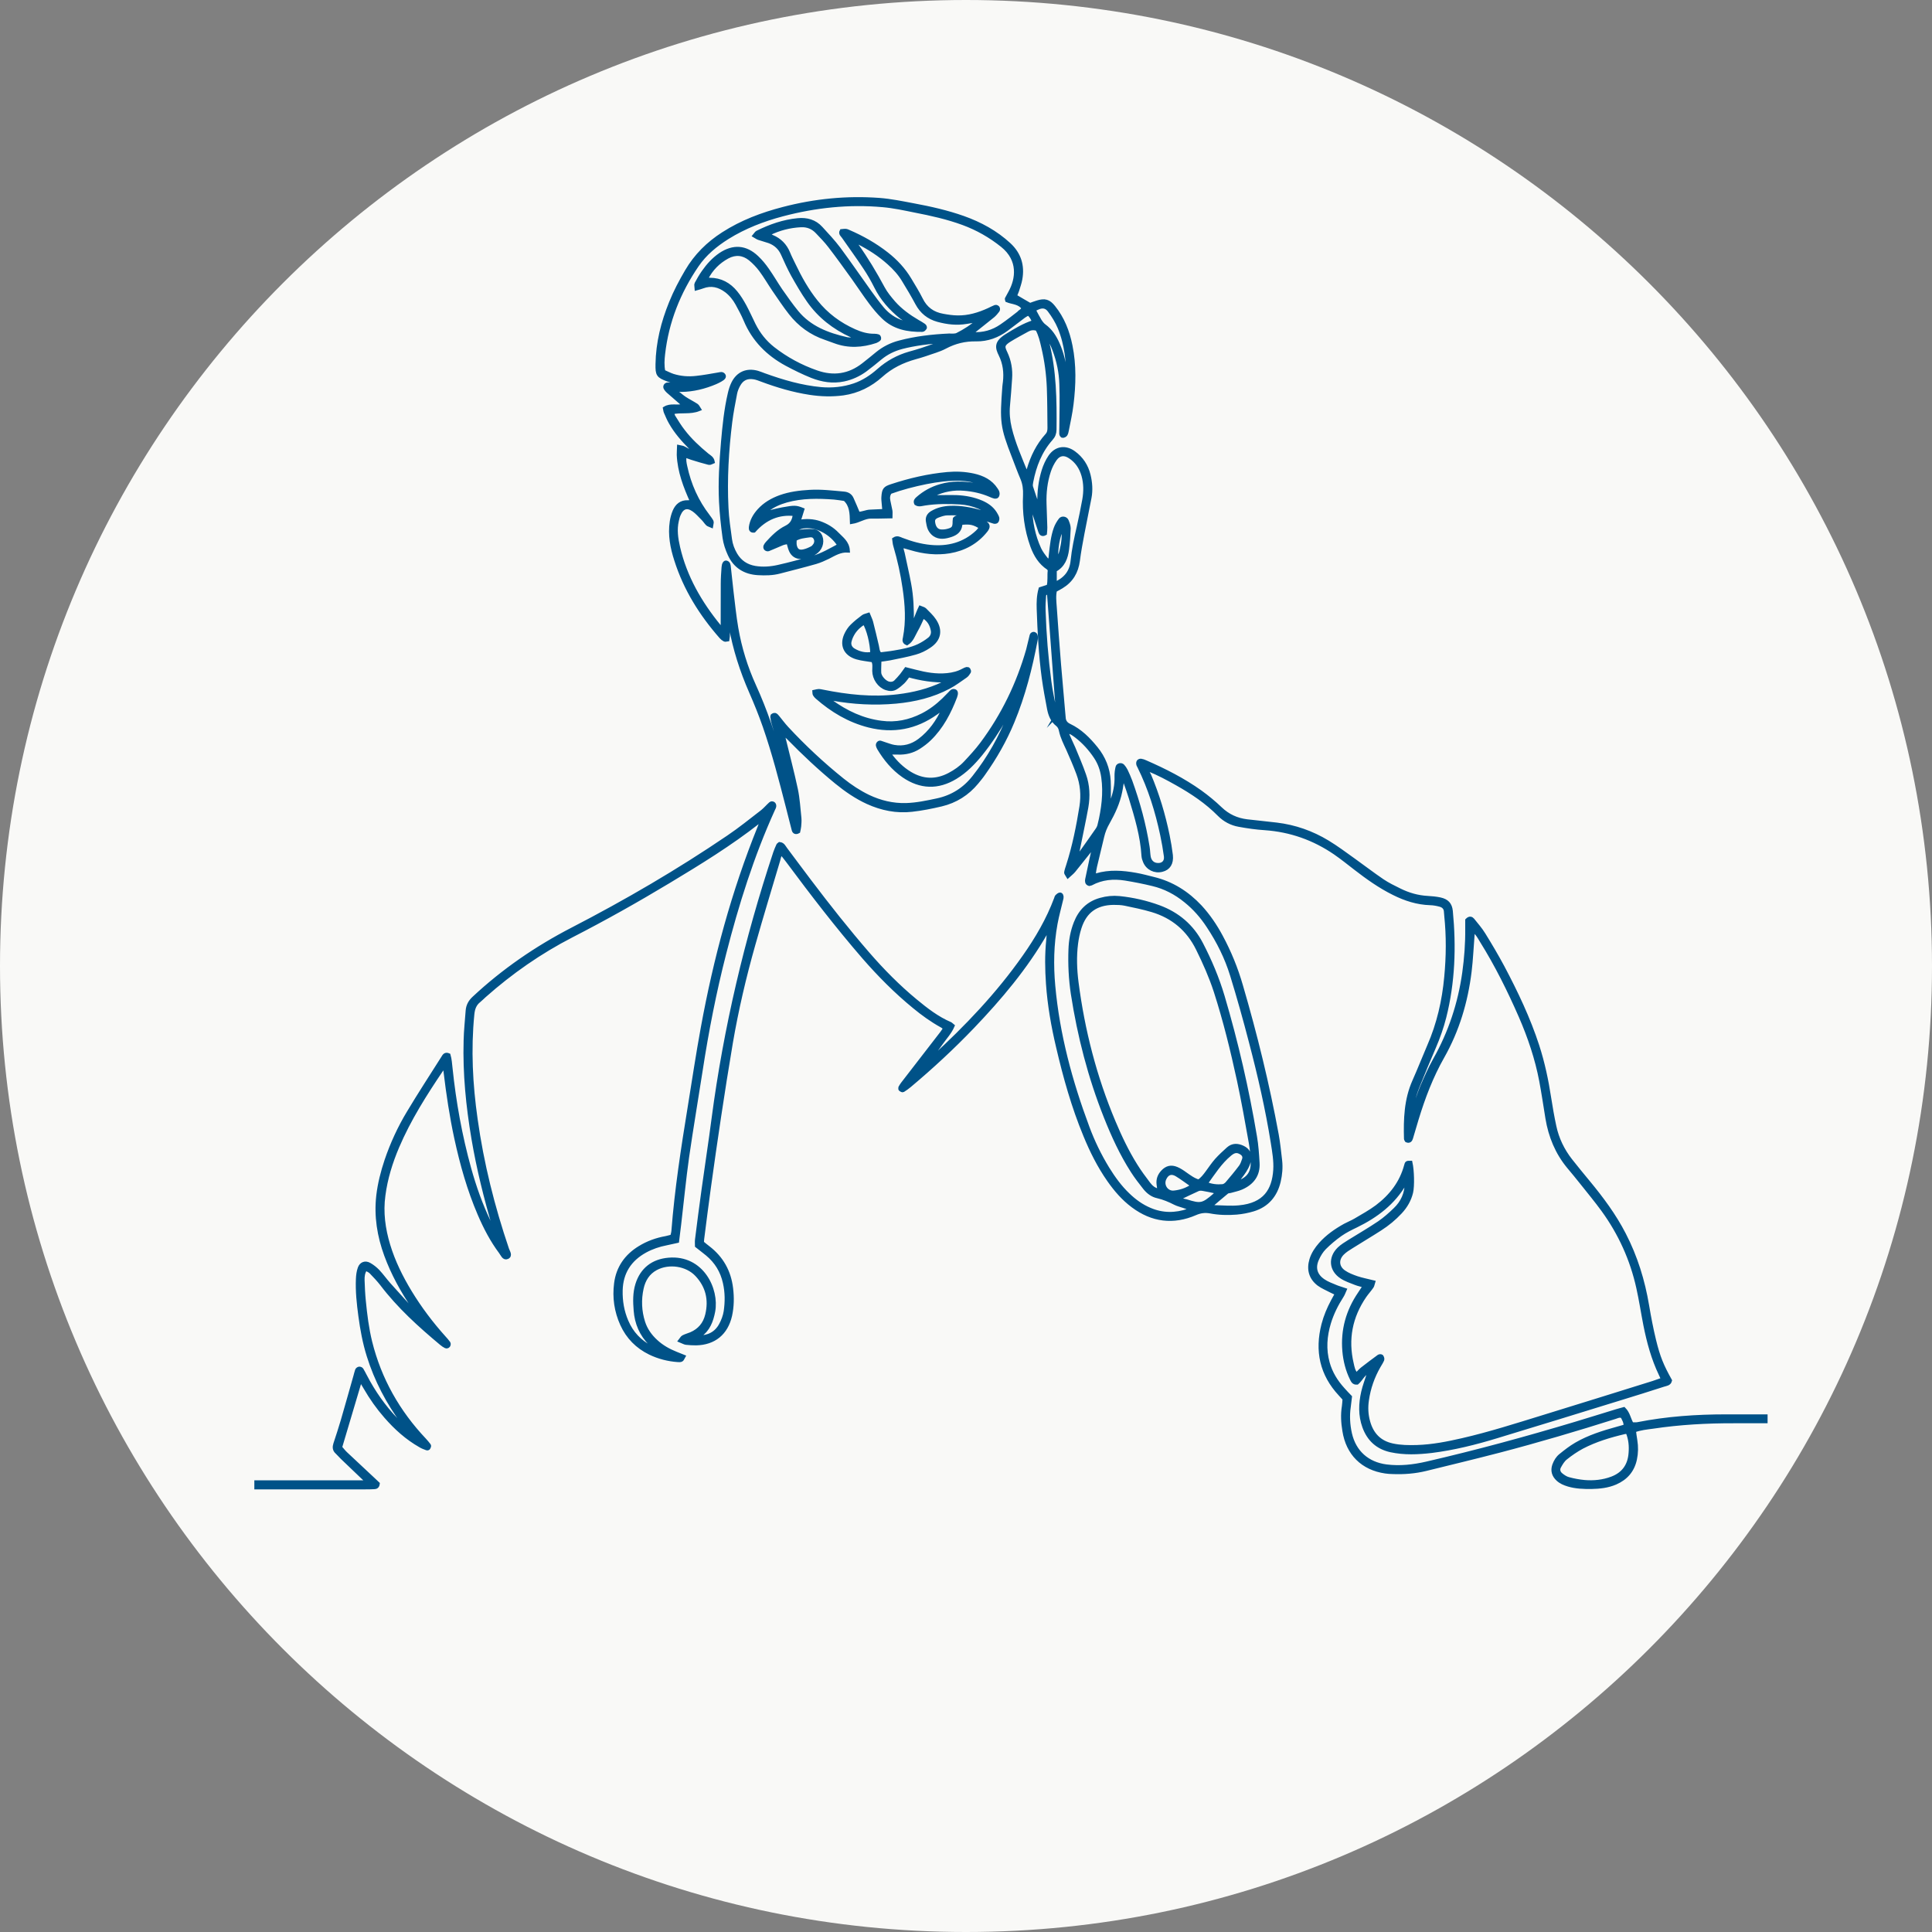
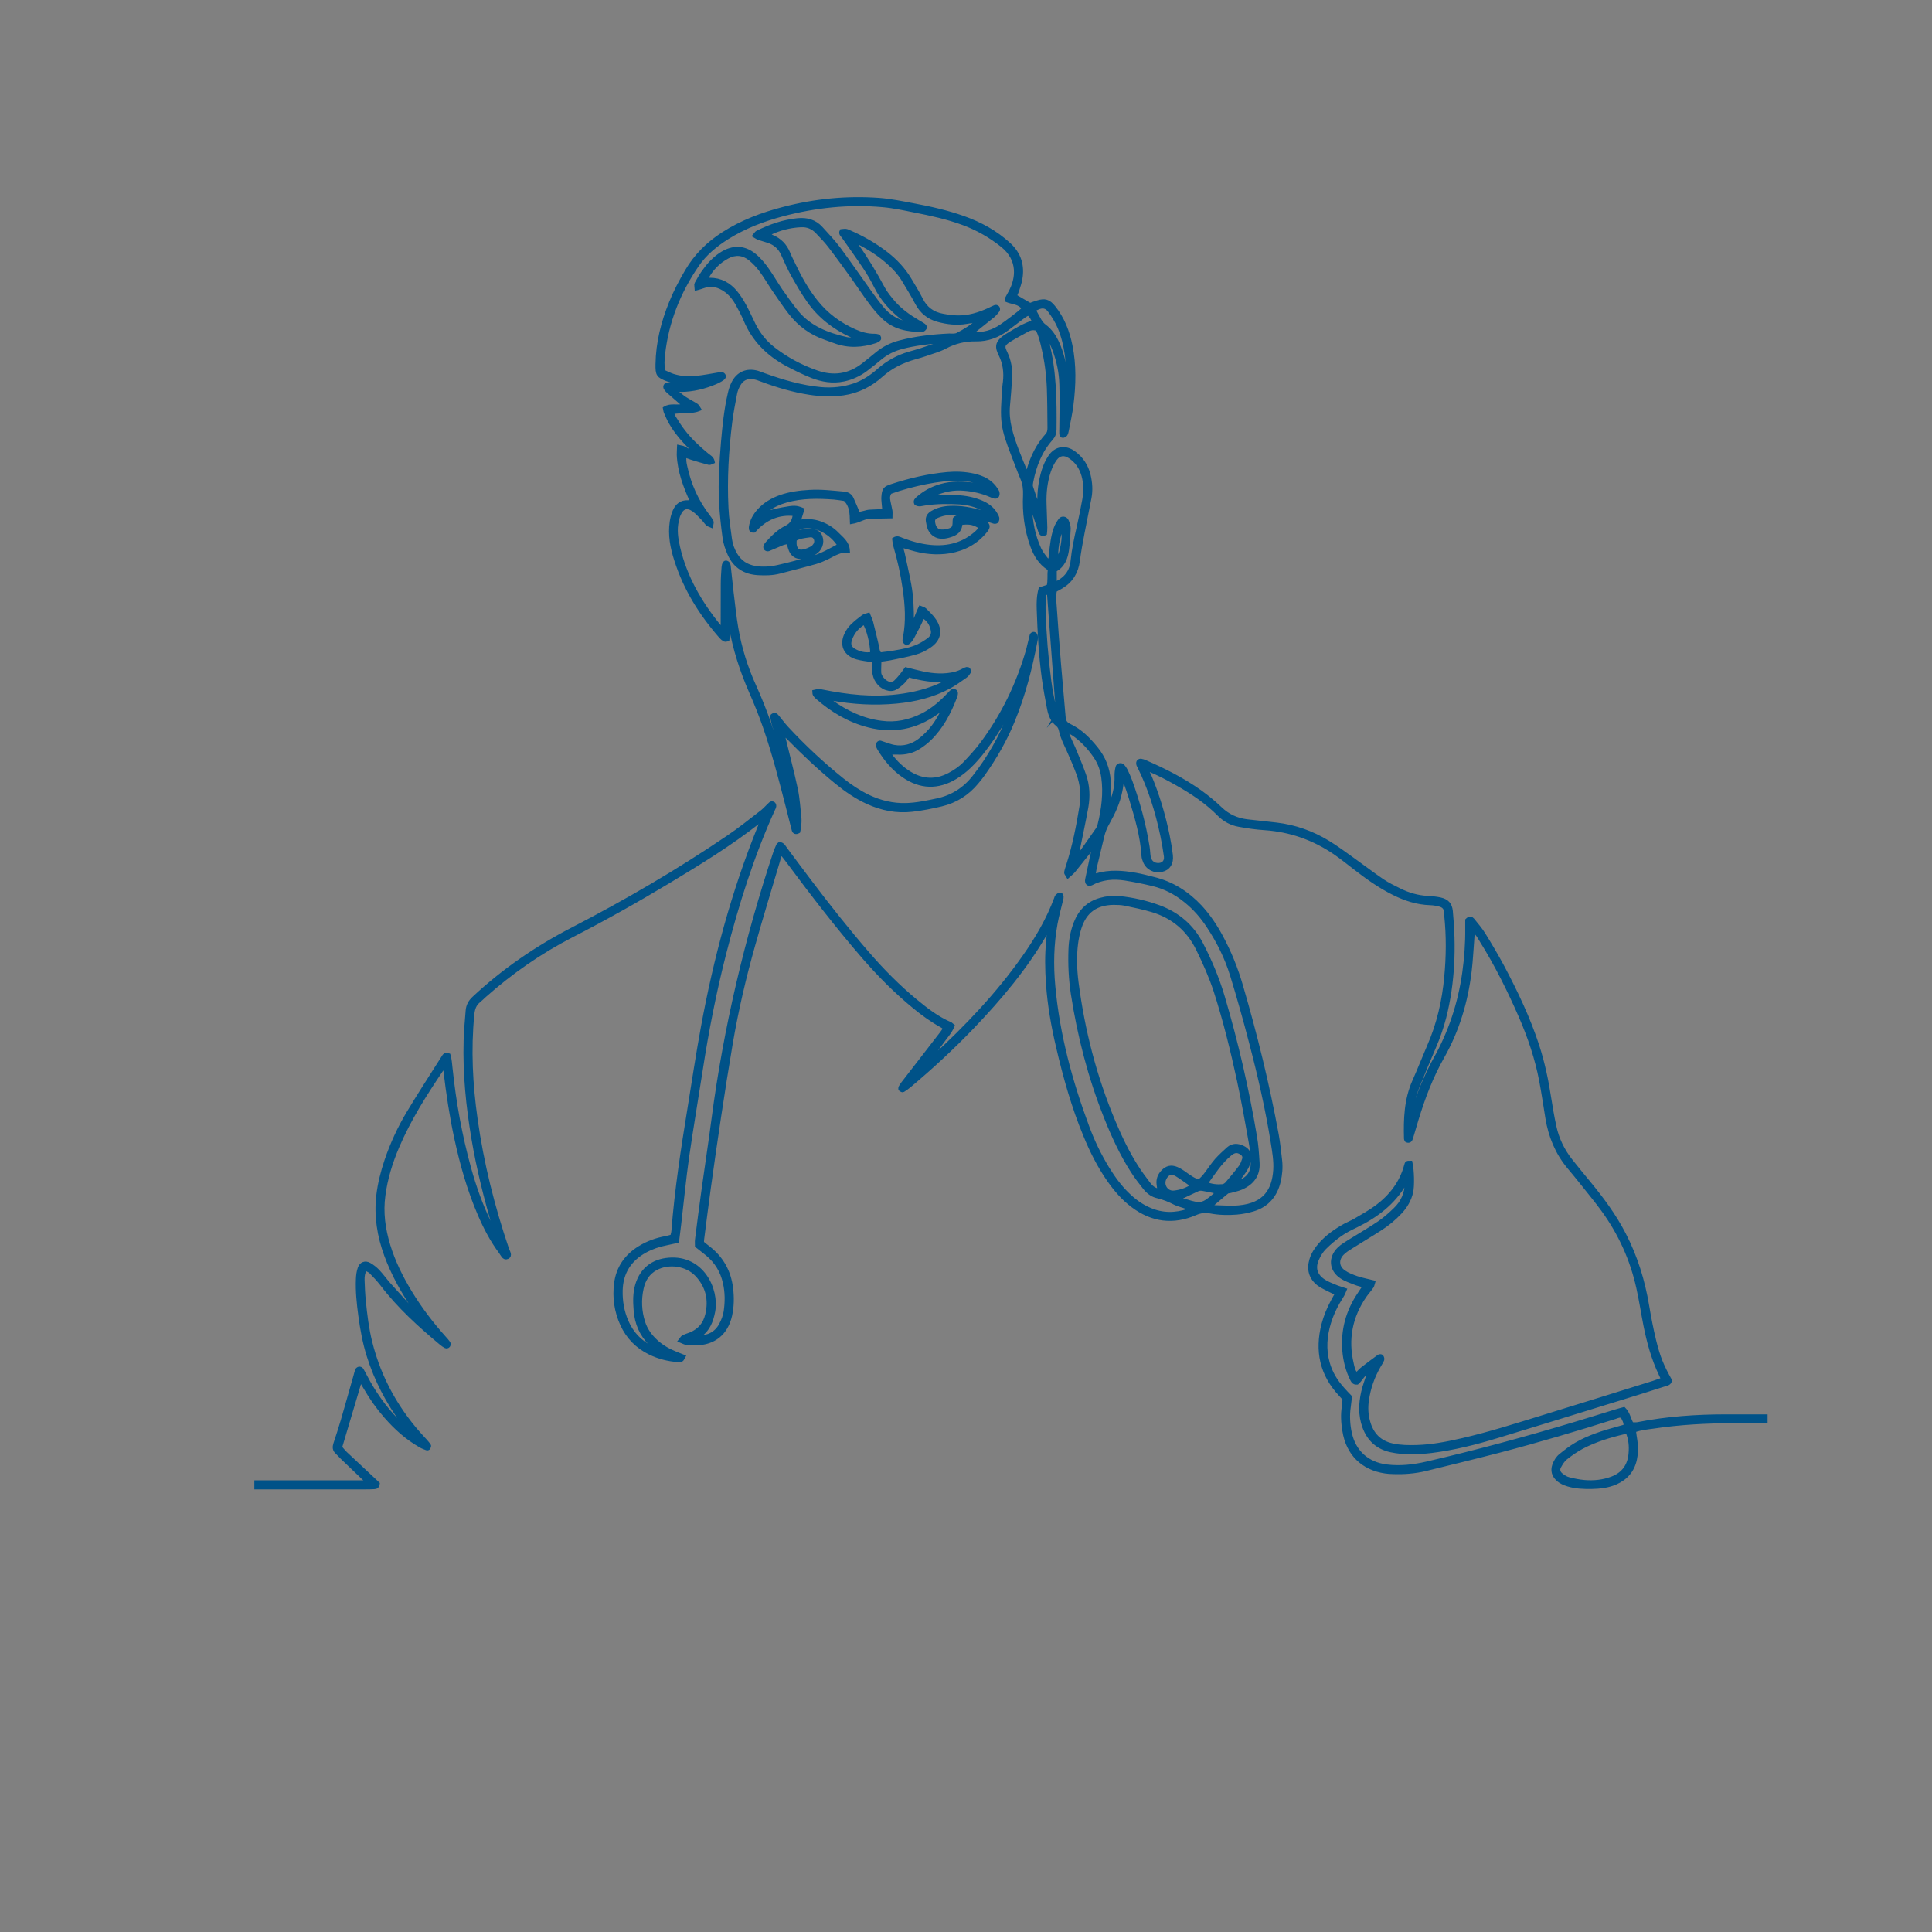
<svg xmlns="http://www.w3.org/2000/svg" width="96px" height="96px" viewBox="0 0 96 96">
  <rect x="0" y="0" width="96" height="96" fill="#808080" stroke="none" />
  <g id="surface1">
-     <path style=" stroke:none;fill-rule:nonzero;fill:rgb(97.647%,97.647%,96.863%);fill-opacity:1;" d="M 48 0 C 74.5 0 96 21.5 96 48 C 96 74.5 74.5 96 48 96 C 21.5 96 0 74.5 0 48 C 0 21.5 21.5 0 48 0 Z M 48 0 " />
    <path style="fill-rule:nonzero;fill:#005288;fill-opacity:1;stroke-width:0.2;stroke-linecap:butt;stroke-linejoin:miter;stroke:#005288;stroke-opacity:1;stroke-miterlimit:10;" d="M 85.762 70.379 C 84.289 70.379 82.824 70.48 81.375 70.766 C 81.277 70.785 81.172 70.77 81.082 70.77 C 80.934 70.523 80.906 70.238 80.688 70.02 C 80.562 70.055 80.434 70.086 80.309 70.125 C 79.633 70.332 78.961 70.543 78.285 70.746 C 75.844 71.48 73.387 72.148 70.898 72.723 C 70.238 72.875 69.57 72.953 68.891 72.867 C 67.945 72.746 67.289 72.164 67.078 71.238 C 66.98 70.797 66.953 70.348 67.02 69.898 C 67.039 69.734 67.059 69.574 67.078 69.414 C 66.949 69.281 66.836 69.164 66.727 69.039 C 66.379 68.656 66.113 68.227 65.973 67.723 C 65.785 67.051 65.836 66.387 66.035 65.73 C 66.18 65.254 66.402 64.812 66.672 64.391 C 66.727 64.309 66.758 64.215 66.812 64.094 C 66.641 64.035 66.5 64 66.363 63.941 C 66.156 63.855 65.941 63.777 65.758 63.652 C 65.352 63.379 65.242 62.996 65.445 62.555 C 65.535 62.352 65.656 62.152 65.812 61.996 C 66.055 61.754 66.32 61.531 66.602 61.332 C 66.848 61.16 67.117 61.027 67.387 60.898 C 68.379 60.414 69.23 59.773 69.793 58.801 C 69.805 58.777 69.855 58.773 69.902 58.758 C 69.902 59.305 69.699 59.746 69.328 60.102 C 69.082 60.34 68.82 60.574 68.539 60.766 C 68.055 61.094 67.547 61.387 67.051 61.695 C 66.871 61.809 66.688 61.918 66.539 62.062 C 66.09 62.504 66.141 63.098 66.664 63.441 C 66.871 63.578 67.121 63.66 67.359 63.754 C 67.496 63.809 67.641 63.836 67.824 63.891 C 67.727 64.039 67.648 64.16 67.566 64.281 C 66.977 65.145 66.711 66.094 66.801 67.137 C 66.844 67.617 66.961 68.082 67.176 68.516 C 67.223 68.605 67.262 68.715 67.43 68.703 C 67.629 68.535 67.734 68.23 68.066 68.094 C 68.035 68.199 68.023 68.254 68.004 68.305 C 67.914 68.594 67.805 68.871 67.738 69.164 C 67.605 69.742 67.586 70.324 67.793 70.895 C 68.02 71.52 68.453 71.918 69.109 72.062 C 69.781 72.207 70.453 72.176 71.129 72.098 C 72.23 71.961 73.309 71.691 74.371 71.367 C 76.41 70.75 78.445 70.121 80.48 69.492 C 81.211 69.27 81.938 69.039 82.668 68.805 C 82.789 68.766 82.941 68.762 82.98 68.598 C 82.578 67.879 82.398 67.457 82.188 66.594 C 82.051 66.027 81.941 65.453 81.844 64.875 C 81.637 63.641 81.273 62.457 80.695 61.34 C 80.211 60.398 79.586 59.559 78.914 58.746 C 78.617 58.391 78.324 58.027 78.035 57.664 C 77.641 57.16 77.367 56.594 77.234 55.969 C 77.133 55.5 77.051 55.027 76.977 54.555 C 76.844 53.68 76.66 52.812 76.387 51.969 C 75.945 50.609 75.332 49.324 74.664 48.062 C 74.367 47.508 74.047 46.965 73.715 46.43 C 73.559 46.176 73.359 45.949 73.172 45.715 C 73.113 45.645 73.027 45.602 72.906 45.727 C 72.906 45.84 72.906 45.988 72.906 46.137 C 72.914 46.875 72.859 47.605 72.758 48.336 C 72.543 49.867 72.066 51.309 71.305 52.656 C 71.062 53.09 70.863 53.543 70.668 53.996 C 70.527 54.328 70.426 54.676 70.301 55.012 C 70.27 55.098 70.219 55.176 70.152 55.309 C 70.168 54.828 70.227 54.531 70.441 53.98 C 70.703 53.324 70.977 52.676 71.254 52.027 C 71.461 51.543 71.637 51.051 71.766 50.539 C 72.203 48.805 72.262 47.043 72.09 45.27 C 72.055 44.938 71.898 44.766 71.555 44.691 C 71.352 44.648 71.137 44.629 70.93 44.617 C 70.441 44.59 69.98 44.457 69.547 44.242 C 69.254 44.098 68.953 43.953 68.684 43.77 C 68.199 43.441 67.734 43.082 67.258 42.742 C 66.832 42.438 66.41 42.121 65.965 41.852 C 65.184 41.379 64.34 41.082 63.43 40.973 C 62.938 40.914 62.445 40.867 61.953 40.809 C 61.449 40.746 61.012 40.547 60.637 40.188 C 60.324 39.887 59.984 39.609 59.633 39.355 C 58.789 38.754 57.863 38.285 56.914 37.871 C 56.844 37.84 56.773 37.812 56.699 37.801 C 56.664 37.793 56.605 37.812 56.582 37.84 C 56.559 37.867 56.551 37.922 56.559 37.961 C 56.562 38.004 56.59 38.043 56.609 38.082 C 57.145 39.164 57.5 40.309 57.75 41.488 C 57.824 41.84 57.887 42.195 57.934 42.551 C 57.969 42.836 57.777 43.008 57.496 42.98 C 57.277 42.961 57.121 42.812 57.078 42.574 C 57.051 42.41 57.051 42.246 57.023 42.082 C 56.848 40.969 56.551 39.887 56.168 38.824 C 56.102 38.641 56.02 38.465 55.938 38.289 C 55.898 38.207 55.844 38.133 55.785 38.066 C 55.711 37.984 55.555 38.016 55.531 38.121 C 55.496 38.266 55.477 38.418 55.48 38.562 C 55.496 39.008 55.406 39.43 55.246 39.84 C 55.223 39.898 55.207 39.984 55.094 39.965 C 55.094 39.574 55.109 39.184 55.09 38.797 C 55.055 38.195 54.84 37.66 54.457 37.188 C 54.086 36.73 53.676 36.316 53.133 36.059 C 52.949 35.973 52.859 35.84 52.852 35.641 C 52.848 35.566 52.84 35.492 52.832 35.418 C 52.762 34.609 52.688 33.805 52.621 32.996 C 52.547 32.055 52.473 31.113 52.41 30.168 C 52.391 29.891 52.355 29.602 52.422 29.324 C 52.539 29.262 52.645 29.207 52.746 29.145 C 53.23 28.852 53.484 28.422 53.559 27.863 C 53.617 27.402 53.703 26.945 53.789 26.492 C 53.898 25.902 54.027 25.316 54.137 24.727 C 54.207 24.355 54.18 23.977 54.09 23.609 C 53.98 23.156 53.734 22.781 53.359 22.508 C 52.941 22.199 52.477 22.266 52.184 22.695 C 52.043 22.902 51.934 23.145 51.859 23.383 C 51.699 23.902 51.633 24.438 51.645 24.984 C 51.648 25.043 51.691 25.125 51.566 25.184 C 51.453 24.852 51.336 24.527 51.234 24.203 C 51.207 24.121 51.227 24.023 51.242 23.938 C 51.395 23.145 51.68 22.41 52.223 21.797 C 52.344 21.664 52.395 21.527 52.398 21.352 C 52.414 19.895 52.395 18.441 52.035 17.016 C 52.02 16.953 52.035 16.883 52.035 16.754 C 52.238 16.965 52.316 17.176 52.395 17.383 C 52.602 17.934 52.723 18.508 52.738 19.094 C 52.766 19.797 52.742 20.504 52.738 21.207 C 52.738 21.328 52.73 21.449 52.734 21.566 C 52.738 21.602 52.785 21.664 52.805 21.66 C 52.855 21.652 52.918 21.629 52.945 21.586 C 52.98 21.527 53 21.449 53.012 21.375 C 53.094 20.949 53.191 20.523 53.242 20.094 C 53.363 19.121 53.387 18.148 53.191 17.18 C 53.051 16.48 52.797 15.828 52.344 15.266 C 52.105 14.969 51.918 14.914 51.551 15.027 C 51.426 15.066 51.301 15.113 51.18 15.156 C 50.926 15.012 50.684 14.867 50.426 14.715 C 50.461 14.625 50.508 14.531 50.539 14.434 C 50.598 14.246 50.664 14.062 50.699 13.871 C 50.82 13.203 50.645 12.629 50.141 12.16 C 49.477 11.547 48.707 11.129 47.863 10.828 C 47.055 10.543 46.223 10.355 45.379 10.199 C 44.82 10.094 44.258 9.977 43.691 9.934 C 42.078 9.816 40.484 9.973 38.918 10.383 C 37.867 10.656 36.859 11.035 35.941 11.625 C 35.195 12.102 34.582 12.707 34.133 13.473 C 33.836 13.98 33.562 14.496 33.344 15.039 C 32.945 16.02 32.688 17.031 32.672 18.098 C 32.664 18.613 32.703 18.68 33.184 18.859 C 33.379 18.93 33.586 18.969 33.789 19.02 C 33.84 19.035 33.895 19.039 33.949 19.051 C 33.691 19.105 33.438 19.105 33.184 19.105 C 33.078 19.109 33.023 19.211 33.082 19.297 C 33.113 19.344 33.148 19.395 33.195 19.434 C 33.406 19.621 33.621 19.809 33.84 19.996 C 33.891 20.043 33.969 20.074 33.93 20.168 C 33.645 20.254 33.332 20.117 33.043 20.293 C 33.059 20.363 33.059 20.422 33.082 20.473 C 33.16 20.652 33.234 20.832 33.332 21 C 33.594 21.461 33.941 21.855 34.312 22.23 C 34.391 22.305 34.457 22.391 34.574 22.527 C 34.301 22.477 34.145 22.363 33.973 22.273 C 33.914 22.242 33.844 22.238 33.742 22.215 C 33.738 22.363 33.723 22.48 33.727 22.598 C 33.762 23.418 34.051 24.176 34.395 24.934 C 34.301 24.945 34.242 24.961 34.184 24.957 C 33.852 24.941 33.645 25.121 33.523 25.402 C 33.453 25.566 33.406 25.742 33.379 25.922 C 33.281 26.574 33.402 27.207 33.602 27.824 C 34.059 29.266 34.844 30.516 35.836 31.645 C 35.883 31.699 35.941 31.746 36.008 31.781 C 36.035 31.801 36.09 31.777 36.148 31.77 C 36.211 31.383 36.102 30.992 36.203 30.609 C 36.258 30.777 36.281 30.945 36.312 31.117 C 36.512 32.242 36.859 33.324 37.32 34.375 C 37.566 34.938 37.797 35.508 38 36.09 C 38.457 37.406 38.805 38.758 39.152 40.109 C 39.25 40.484 39.34 40.863 39.441 41.242 C 39.469 41.344 39.551 41.375 39.664 41.312 C 39.68 41.234 39.703 41.148 39.711 41.059 C 39.723 40.926 39.734 40.789 39.723 40.656 C 39.672 40.18 39.645 39.695 39.547 39.227 C 39.367 38.379 39.141 37.535 38.938 36.691 C 38.918 36.609 38.906 36.527 38.879 36.375 C 39.02 36.504 39.105 36.582 39.188 36.664 C 39.945 37.438 40.734 38.18 41.57 38.863 C 42.051 39.254 42.555 39.602 43.117 39.859 C 43.816 40.176 44.547 40.324 45.309 40.238 C 45.801 40.184 46.289 40.086 46.77 39.973 C 47.477 39.805 48.066 39.434 48.531 38.871 C 48.645 38.73 48.762 38.594 48.863 38.445 C 49.438 37.637 49.93 36.777 50.309 35.859 C 50.852 34.551 51.199 33.188 51.461 31.801 C 51.477 31.727 51.477 31.648 51.461 31.578 C 51.457 31.543 51.402 31.5 51.367 31.496 C 51.336 31.492 51.273 31.527 51.266 31.559 C 51.199 31.805 51.152 32.055 51.086 32.297 C 50.602 33.988 49.848 35.547 48.797 36.957 C 48.547 37.293 48.258 37.605 47.973 37.91 C 47.746 38.152 47.473 38.34 47.18 38.496 C 46.512 38.848 45.852 38.824 45.211 38.438 C 44.816 38.199 44.5 37.887 44.227 37.52 C 44.207 37.492 44.215 37.438 44.211 37.395 C 44.355 37.395 44.488 37.391 44.621 37.395 C 44.992 37.41 45.34 37.324 45.648 37.129 C 45.836 37.008 46.02 36.871 46.18 36.715 C 46.785 36.129 47.164 35.398 47.461 34.621 C 47.52 34.457 47.508 34.367 47.434 34.344 C 47.324 34.309 47.27 34.391 47.211 34.453 C 47.102 34.559 47.004 34.668 46.895 34.773 C 46.578 35.078 46.234 35.34 45.844 35.539 C 45.195 35.867 44.516 36.012 43.793 35.914 C 42.863 35.797 42.043 35.406 41.289 34.863 C 41.246 34.832 41.223 34.777 41.172 34.711 C 41.254 34.711 41.297 34.703 41.34 34.711 C 42.395 34.902 43.457 34.961 44.523 34.863 C 45.441 34.777 46.332 34.566 47.148 34.129 C 47.438 33.977 47.703 33.773 47.977 33.586 C 48.047 33.539 48.098 33.457 48.145 33.383 C 48.16 33.359 48.141 33.301 48.121 33.27 C 48.109 33.25 48.066 33.238 48.043 33.242 C 47.984 33.258 47.93 33.277 47.879 33.309 C 47.625 33.449 47.352 33.52 47.062 33.547 C 46.516 33.602 45.988 33.508 45.465 33.371 C 45.32 33.336 45.176 33.297 45.02 33.258 C 44.941 33.363 44.879 33.465 44.805 33.555 C 44.711 33.672 44.609 33.781 44.504 33.887 C 44.41 33.973 44.289 33.996 44.168 33.969 C 43.957 33.926 43.695 33.641 43.688 33.426 C 43.68 33.223 43.695 33.016 43.699 32.789 C 43.887 32.762 44.051 32.746 44.211 32.715 C 44.637 32.625 45.062 32.551 45.48 32.43 C 45.723 32.363 45.961 32.246 46.168 32.105 C 46.664 31.781 46.754 31.32 46.422 30.828 C 46.293 30.633 46.109 30.469 45.941 30.297 C 45.895 30.254 45.816 30.242 45.734 30.207 C 45.691 30.301 45.656 30.363 45.633 30.43 C 45.57 30.586 45.512 30.738 45.449 30.891 C 45.422 30.949 45.383 30.984 45.309 30.941 C 45.316 30.297 45.297 29.652 45.176 29.02 C 45.082 28.504 44.957 27.992 44.852 27.48 C 44.828 27.367 44.754 27.258 44.844 27.121 C 44.984 27.16 45.125 27.199 45.27 27.242 C 45.895 27.43 46.531 27.5 47.18 27.395 C 47.902 27.273 48.512 26.941 48.973 26.367 C 49.133 26.168 49.109 26.066 48.883 25.941 C 48.543 25.758 48.18 25.688 47.797 25.695 C 47.68 25.699 47.555 25.668 47.449 25.777 C 47.445 25.812 47.434 25.855 47.434 25.898 C 47.438 26.215 47.383 26.301 47.094 26.375 C 46.992 26.402 46.887 26.414 46.781 26.41 C 46.547 26.402 46.406 26.242 46.367 25.961 C 46.344 25.785 46.41 25.691 46.641 25.609 C 46.781 25.559 46.93 25.508 47.074 25.508 C 47.391 25.504 47.711 25.496 48.016 25.551 C 48.398 25.617 48.77 25.742 49.148 25.844 C 49.234 25.867 49.316 25.906 49.402 25.926 C 49.441 25.934 49.508 25.922 49.523 25.895 C 49.551 25.852 49.566 25.781 49.555 25.734 C 49.527 25.648 49.48 25.57 49.434 25.496 C 49.273 25.246 49.039 25.086 48.773 24.969 C 48.383 24.801 47.973 24.723 47.551 24.703 C 47.207 24.691 46.859 24.707 46.516 24.703 C 46.449 24.703 46.363 24.742 46.324 24.637 C 46.355 24.605 46.379 24.57 46.414 24.555 C 46.887 24.332 47.387 24.242 47.902 24.285 C 48.355 24.32 48.793 24.418 49.211 24.598 C 49.281 24.629 49.352 24.66 49.422 24.676 C 49.461 24.684 49.527 24.672 49.539 24.648 C 49.566 24.602 49.578 24.539 49.566 24.488 C 49.559 24.43 49.52 24.379 49.488 24.328 C 49.227 23.922 48.824 23.73 48.375 23.629 C 47.945 23.535 47.512 23.516 47.074 23.555 C 46.129 23.641 45.211 23.855 44.309 24.152 C 43.977 24.262 43.922 24.316 43.895 24.699 C 43.887 24.801 43.902 24.906 43.91 25.012 C 43.922 25.129 43.93 25.246 43.945 25.391 C 43.699 25.402 43.48 25.414 43.258 25.422 C 43.039 25.422 42.832 25.547 42.637 25.523 C 42.523 25.258 42.43 25.023 42.324 24.793 C 42.254 24.629 42.121 24.543 41.938 24.527 C 41.371 24.477 40.805 24.406 40.23 24.441 C 39.734 24.469 39.246 24.531 38.773 24.699 C 38.375 24.844 38.012 25.051 37.723 25.371 C 37.508 25.609 37.352 25.879 37.309 26.203 C 37.297 26.309 37.34 26.379 37.461 26.367 C 38.02 25.734 38.699 25.453 39.496 25.543 C 39.465 25.84 39.367 26.07 39.066 26.215 C 38.699 26.395 38.41 26.688 38.137 26.988 C 38.098 27.031 38.059 27.082 38.035 27.137 C 38.023 27.172 38.027 27.23 38.051 27.254 C 38.074 27.281 38.141 27.305 38.172 27.293 C 38.406 27.199 38.637 27.094 38.875 26.996 C 38.965 26.961 39.066 26.949 39.172 26.93 C 39.219 27.082 39.242 27.215 39.297 27.34 C 39.395 27.566 39.578 27.688 39.828 27.676 C 40.109 27.664 40.359 27.57 40.574 27.395 C 40.812 27.199 40.883 26.832 40.723 26.578 C 40.672 26.5 40.57 26.422 40.48 26.402 C 40.32 26.375 40.152 26.387 39.988 26.395 C 39.844 26.402 39.699 26.43 39.488 26.453 C 39.566 26.344 39.594 26.266 39.648 26.238 C 39.824 26.156 40.02 26.133 40.219 26.148 C 40.785 26.188 41.395 26.574 41.715 27.102 C 41.277 27.336 40.852 27.59 40.371 27.727 C 39.809 27.887 39.246 28.039 38.676 28.168 C 38.297 28.254 37.906 28.285 37.512 28.219 C 37.086 28.145 36.766 27.93 36.543 27.559 C 36.402 27.32 36.309 27.066 36.273 26.801 C 36.203 26.281 36.121 25.758 36.098 25.234 C 36.027 23.809 36.109 22.387 36.285 20.969 C 36.344 20.492 36.438 20.023 36.527 19.551 C 36.555 19.406 36.613 19.262 36.684 19.133 C 36.855 18.812 37.109 18.691 37.469 18.75 C 37.602 18.773 37.73 18.824 37.855 18.871 C 38.629 19.16 39.422 19.395 40.238 19.52 C 40.789 19.605 41.348 19.621 41.898 19.547 C 42.617 19.445 43.246 19.129 43.781 18.648 C 44.273 18.207 44.844 17.93 45.477 17.754 C 45.648 17.707 45.82 17.656 45.992 17.598 C 46.316 17.48 46.656 17.395 46.957 17.234 C 47.449 16.973 47.953 16.852 48.508 16.863 C 49.066 16.871 49.57 16.684 50.016 16.352 C 50.305 16.137 50.59 15.914 50.879 15.699 C 50.945 15.652 51.023 15.613 51.102 15.57 C 51.25 15.699 51.328 15.836 51.379 16 C 50.879 16.156 50.445 16.426 50.016 16.691 C 49.492 17.02 49.543 17.266 49.723 17.629 C 49.934 18.055 49.988 18.516 49.934 18.984 C 49.926 19.062 49.91 19.137 49.906 19.211 C 49.777 20.941 49.789 21.184 50.375 22.684 C 50.516 23.047 50.648 23.414 50.801 23.77 C 50.914 24.039 50.945 24.312 50.934 24.602 C 50.891 25.465 51 26.309 51.293 27.125 C 51.457 27.574 51.691 27.961 52.102 28.23 C 52.121 28.242 52.133 28.277 52.164 28.332 C 52.125 28.586 52.18 28.867 52.102 29.141 C 51.953 29.188 51.828 29.23 51.703 29.27 C 51.609 29.605 51.602 29.938 51.613 30.266 C 51.652 31.406 51.711 32.543 51.863 33.676 C 51.934 34.195 52.031 34.711 52.129 35.227 C 52.188 35.523 52.297 35.805 52.551 36 C 52.652 36.082 52.695 36.191 52.719 36.309 C 52.789 36.637 52.941 36.93 53.078 37.23 C 53.254 37.625 53.426 38.023 53.578 38.43 C 53.777 38.961 53.824 39.512 53.738 40.07 C 53.578 41.062 53.383 42.047 53.074 43.008 C 53.039 43.121 52.996 43.234 52.977 43.352 C 52.969 43.395 53.027 43.445 53.07 43.523 C 53.18 43.422 53.273 43.352 53.348 43.262 C 53.633 42.914 53.906 42.559 54.191 42.207 C 54.227 42.16 54.254 42.074 54.363 42.121 C 54.316 42.312 54.273 42.504 54.234 42.691 C 54.16 43.027 54.09 43.367 54.02 43.703 C 54.004 43.793 54.008 43.887 54.121 43.922 C 54.152 43.914 54.184 43.914 54.211 43.902 C 54.746 43.613 55.324 43.562 55.914 43.656 C 56.371 43.73 56.828 43.82 57.281 43.93 C 57.887 44.074 58.43 44.359 58.914 44.754 C 59.363 45.113 59.738 45.543 60.051 46.023 C 60.551 46.777 60.953 47.586 61.219 48.449 C 61.559 49.551 61.871 50.664 62.16 51.781 C 62.594 53.434 62.977 55.102 63.246 56.789 C 63.316 57.234 63.395 57.68 63.367 58.133 C 63.301 59.148 62.855 59.871 61.57 59.992 C 61.168 60.031 60.762 59.992 60.355 59.984 C 60.305 59.98 60.254 59.953 60.145 59.918 C 60.441 59.664 60.699 59.441 60.961 59.227 C 61.004 59.191 61.074 59.195 61.133 59.18 C 61.32 59.125 61.516 59.09 61.691 59.012 C 62.219 58.777 62.527 58.379 62.488 57.777 C 62.461 57.348 62.434 56.91 62.359 56.48 C 61.965 54.129 61.43 51.805 60.754 49.516 C 60.484 48.609 60.117 47.738 59.68 46.898 C 59.223 46.02 58.516 45.422 57.59 45.078 C 56.953 44.844 56.297 44.695 55.621 44.625 C 55.305 44.594 54.992 44.625 54.688 44.711 C 54.074 44.879 53.68 45.281 53.453 45.859 C 53.285 46.285 53.207 46.727 53.191 47.18 C 53.164 47.914 53.199 48.648 53.309 49.379 C 53.633 51.473 54.16 53.52 54.945 55.492 C 55.316 56.426 55.734 57.34 56.281 58.191 C 56.465 58.48 56.68 58.754 56.891 59.023 C 57.055 59.227 57.262 59.387 57.52 59.441 C 57.828 59.512 58.113 59.633 58.395 59.777 C 58.527 59.844 58.676 59.875 58.816 59.926 C 58.926 59.965 59.035 60.004 59.145 60.039 C 59.137 60.074 59.137 60.094 59.129 60.102 C 59.105 60.121 59.086 60.145 59.059 60.156 C 58.41 60.379 57.766 60.383 57.129 60.109 C 56.723 59.938 56.371 59.684 56.055 59.379 C 55.648 58.992 55.324 58.543 55.031 58.07 C 54.629 57.414 54.297 56.727 54.031 56.008 C 53.184 53.738 52.555 51.41 52.336 48.988 C 52.242 47.953 52.262 46.918 52.449 45.895 C 52.527 45.469 52.648 45.047 52.746 44.625 C 52.766 44.531 52.723 44.438 52.664 44.449 C 52.613 44.465 52.562 44.5 52.527 44.539 C 52.496 44.57 52.488 44.621 52.473 44.66 C 52.086 45.695 51.535 46.641 50.902 47.539 C 49.594 49.402 48.035 51.039 46.359 52.574 C 46.324 52.609 46.289 52.672 46.188 52.613 C 46.371 52.34 46.578 52.09 46.762 51.824 C 46.957 51.547 47.195 51.297 47.332 50.977 C 47.277 50.934 47.25 50.895 47.211 50.879 C 46.566 50.602 46.023 50.18 45.488 49.738 C 44.633 49.031 43.852 48.242 43.121 47.398 C 42.109 46.23 41.152 45.02 40.219 43.785 C 39.82 43.262 39.43 42.727 39.031 42.199 C 38.953 42.098 38.902 41.957 38.742 41.941 C 38.719 41.961 38.684 41.977 38.672 42 C 38.617 42.125 38.562 42.246 38.52 42.371 C 37.09 46.684 36.051 51.082 35.457 55.586 C 35.305 56.762 35.121 57.934 34.961 59.105 C 34.844 59.938 34.738 60.77 34.633 61.605 C 34.621 61.707 34.633 61.809 34.633 61.902 C 34.816 62.047 34.984 62.172 35.145 62.305 C 35.602 62.684 35.891 63.156 36.02 63.738 C 36.129 64.215 36.129 64.691 36.059 65.168 C 36.023 65.398 35.934 65.633 35.82 65.84 C 35.59 66.266 35.188 66.469 34.699 66.453 C 34.73 66.41 34.746 66.367 34.777 66.344 C 35.191 66.059 35.348 65.629 35.438 65.16 C 35.641 64.062 34.871 62.449 33.223 62.594 C 32.449 62.66 31.906 63.078 31.672 63.82 C 31.539 64.246 31.551 64.68 31.586 65.113 C 31.633 65.75 31.871 66.305 32.324 66.762 C 32.391 66.824 32.477 66.879 32.52 67.008 C 32.441 66.988 32.398 66.988 32.359 66.973 C 31.789 66.684 31.375 66.246 31.125 65.656 C 30.914 65.164 30.828 64.652 30.84 64.117 C 30.863 63.23 31.281 62.578 32.055 62.152 C 32.383 61.973 32.738 61.852 33.109 61.781 C 33.281 61.746 33.453 61.707 33.645 61.664 C 33.68 61.379 33.715 61.113 33.746 60.848 C 33.879 59.73 33.984 58.609 34.141 57.496 C 34.348 56.059 34.594 54.621 34.816 53.184 C 35.117 51.227 35.496 49.285 35.988 47.367 C 36.613 44.922 37.367 42.52 38.41 40.219 C 38.438 40.164 38.469 40.105 38.473 40.051 C 38.477 40.012 38.453 39.957 38.426 39.938 C 38.395 39.914 38.324 39.91 38.301 39.934 C 38.156 40.062 38.031 40.215 37.879 40.336 C 37.32 40.766 36.773 41.211 36.188 41.605 C 33.703 43.293 31.109 44.805 28.441 46.184 C 26.66 47.105 25.02 48.23 23.551 49.602 C 23.363 49.777 23.258 49.969 23.238 50.223 C 23.203 50.715 23.148 51.207 23.137 51.703 C 23.09 53.344 23.254 54.969 23.527 56.586 C 23.781 58.078 24.145 59.547 24.578 61 C 24.598 61.074 24.605 61.148 24.621 61.223 C 24.48 61.07 24.383 60.902 24.297 60.73 C 23.883 59.875 23.57 58.984 23.316 58.074 C 22.863 56.438 22.562 54.77 22.387 53.082 C 22.363 52.859 22.348 52.637 22.289 52.434 C 22.133 52.367 22.078 52.461 22.023 52.555 C 21.445 53.469 20.855 54.371 20.301 55.297 C 19.852 56.043 19.488 56.836 19.207 57.66 C 19.016 58.23 18.867 58.812 18.797 59.41 C 18.68 60.43 18.84 61.414 19.191 62.371 C 19.531 63.293 20 64.145 20.551 64.953 C 20.582 65.004 20.621 65.051 20.648 65.105 C 20.676 65.16 20.766 65.199 20.703 65.309 C 20.637 65.254 20.578 65.207 20.527 65.156 C 20.125 64.715 19.719 64.27 19.32 63.824 C 19.129 63.609 18.965 63.375 18.77 63.168 C 18.645 63.039 18.5 62.926 18.348 62.84 C 18.148 62.727 17.949 62.801 17.875 63.02 C 17.816 63.184 17.793 63.367 17.785 63.547 C 17.758 64.16 17.824 64.773 17.906 65.383 C 17.996 66.055 18.117 66.715 18.32 67.363 C 18.699 68.578 19.285 69.688 20.039 70.711 C 20.066 70.746 20.102 70.777 20.117 70.816 C 20.133 70.855 20.219 70.895 20.117 70.961 C 19.98 70.832 19.832 70.703 19.699 70.566 C 19.066 69.914 18.555 69.18 18.137 68.375 C 18.078 68.27 18.027 68.156 17.965 68.059 C 17.945 68.027 17.887 68.004 17.848 68.008 C 17.812 68.012 17.762 68.047 17.746 68.082 C 17.711 68.18 17.688 68.285 17.66 68.383 C 17.449 69.121 17.246 69.855 17.031 70.59 C 16.918 70.98 16.789 71.363 16.664 71.746 C 16.613 71.902 16.617 72.039 16.75 72.156 C 16.84 72.238 16.914 72.332 17 72.414 C 17.359 72.758 17.719 73.098 18.074 73.441 C 18.125 73.488 18.207 73.527 18.137 73.656 L 17.621 73.656 C 15.996 73.656 14.367 73.656 12.738 73.656 L 12.738 73.906 C 14.531 73.906 16.32 73.906 18.113 73.906 C 18.277 73.906 18.441 73.906 18.605 73.895 C 18.68 73.891 18.754 73.863 18.77 73.727 C 18.691 73.652 18.598 73.562 18.5 73.473 C 18.062 73.062 17.621 72.656 17.184 72.242 C 17.078 72.145 16.988 72.023 16.898 71.922 C 17.227 70.816 17.547 69.742 17.867 68.664 C 17.871 68.652 17.887 68.645 17.898 68.637 C 17.91 68.629 17.926 68.625 17.957 68.613 C 18.023 68.723 18.094 68.836 18.16 68.953 C 18.453 69.461 18.789 69.938 19.176 70.379 C 19.672 70.949 20.227 71.449 20.887 71.824 C 20.988 71.887 21.102 71.926 21.215 71.969 C 21.234 71.977 21.281 71.961 21.289 71.941 C 21.309 71.906 21.332 71.848 21.316 71.824 C 21.246 71.73 21.168 71.641 21.09 71.555 C 19.773 70.16 18.859 68.551 18.395 66.688 C 18.23 66.016 18.145 65.332 18.078 64.645 C 18.043 64.301 18.027 63.957 18.016 63.609 C 18.012 63.422 18.027 63.227 18.164 63.035 C 18.27 63.094 18.367 63.129 18.438 63.199 C 18.625 63.391 18.812 63.59 18.977 63.801 C 19.828 64.922 20.863 65.855 21.934 66.75 C 22.004 66.809 22.078 66.859 22.156 66.898 C 22.184 66.914 22.25 66.895 22.27 66.867 C 22.293 66.84 22.305 66.773 22.289 66.746 C 22.219 66.648 22.141 66.559 22.062 66.473 C 21.426 65.766 20.859 65.012 20.367 64.203 C 19.922 63.469 19.543 62.703 19.293 61.879 C 19.047 61.066 18.934 60.242 19.051 59.395 C 19.16 58.555 19.41 57.754 19.738 56.98 C 20.324 55.605 21.121 54.352 21.953 53.121 C 21.98 53.078 22.039 53.059 22.105 53.008 C 22.121 53.121 22.133 53.195 22.141 53.266 C 22.273 54.367 22.438 55.469 22.672 56.551 C 22.953 57.844 23.309 59.113 23.832 60.328 C 24.117 60.992 24.449 61.629 24.883 62.211 C 24.969 62.324 25.043 62.539 25.203 62.465 C 25.379 62.387 25.238 62.203 25.195 62.074 C 24.48 59.969 23.941 57.82 23.633 55.613 C 23.387 53.883 23.297 52.152 23.469 50.41 C 23.496 50.121 23.574 49.891 23.805 49.711 C 23.898 49.637 23.98 49.547 24.07 49.469 C 25.391 48.297 26.828 47.297 28.398 46.488 C 30.039 45.645 31.648 44.742 33.23 43.789 C 34.762 42.867 36.281 41.934 37.691 40.828 C 37.73 40.801 37.773 40.738 37.855 40.809 C 37.824 40.898 37.789 40.996 37.75 41.09 C 36.445 44.312 35.547 47.652 34.922 51.07 C 34.68 52.383 34.484 53.703 34.27 55.02 C 33.938 57.062 33.621 59.109 33.461 61.172 C 33.453 61.262 33.426 61.344 33.402 61.441 C 33.289 61.469 33.191 61.5 33.09 61.52 C 32.629 61.602 32.191 61.758 31.793 62.004 C 31.125 62.41 30.711 63 30.613 63.777 C 30.523 64.473 30.621 65.152 30.914 65.801 C 31.203 66.438 31.668 66.91 32.301 67.219 C 32.738 67.43 33.199 67.547 33.684 67.582 C 33.742 67.586 33.812 67.59 33.859 67.562 C 33.898 67.539 33.914 67.477 33.953 67.41 C 33.816 67.355 33.703 67.312 33.594 67.266 C 33.23 67.121 32.891 66.934 32.598 66.664 C 32.305 66.398 32.078 66.082 31.957 65.703 C 31.781 65.148 31.758 64.578 31.883 64.012 C 31.977 63.586 32.191 63.234 32.59 63.02 C 33.234 62.676 34.129 62.805 34.629 63.336 C 35.16 63.902 35.324 64.574 35.141 65.336 C 35.031 65.793 34.762 66.109 34.336 66.293 C 34.211 66.344 34.078 66.379 33.957 66.441 C 33.902 66.469 33.871 66.539 33.812 66.613 C 33.93 66.66 34.008 66.711 34.09 66.723 C 34.254 66.742 34.422 66.75 34.586 66.75 C 35.48 66.734 36.078 66.242 36.277 65.367 C 36.375 64.922 36.383 64.473 36.328 64.023 C 36.23 63.191 35.855 62.516 35.188 62.004 C 35.082 61.926 34.98 61.836 34.879 61.754 C 34.883 61.676 34.883 61.617 34.891 61.559 C 35 60.711 35.105 59.863 35.223 59.016 C 35.387 57.844 35.551 56.668 35.73 55.496 C 35.914 54.27 36.109 53.039 36.316 51.812 C 36.598 50.168 36.977 48.547 37.43 46.945 C 37.828 45.531 38.258 44.129 38.676 42.719 C 38.707 42.609 38.707 42.48 38.855 42.406 C 38.953 42.531 39.059 42.656 39.156 42.789 C 40.363 44.414 41.598 46.02 42.926 47.555 C 43.695 48.438 44.52 49.27 45.426 50.012 C 45.855 50.367 46.305 50.691 46.793 50.961 C 46.855 50.992 46.906 51.043 46.969 51.094 C 46.906 51.188 46.859 51.266 46.805 51.336 C 46.156 52.18 45.504 53.023 44.852 53.863 C 44.809 53.922 44.77 53.984 44.734 54.051 C 44.727 54.07 44.734 54.121 44.754 54.133 C 44.785 54.156 44.844 54.184 44.867 54.172 C 44.98 54.102 45.09 54.023 45.191 53.938 C 46.285 53.02 47.332 52.051 48.32 51.02 C 49.691 49.586 50.969 48.074 51.961 46.344 C 51.988 46.297 52.008 46.23 52.121 46.246 C 52.109 46.402 52.102 46.562 52.086 46.723 C 52.012 47.441 52.023 48.16 52.074 48.883 C 52.148 49.945 52.332 50.992 52.578 52.031 C 52.926 53.523 53.34 54.996 53.926 56.41 C 54.246 57.191 54.621 57.941 55.105 58.633 C 55.441 59.113 55.824 59.559 56.297 59.91 C 57.258 60.629 58.297 60.762 59.395 60.285 C 59.645 60.176 59.879 60.148 60.137 60.195 C 60.566 60.277 61.004 60.289 61.438 60.254 C 61.719 60.23 62.004 60.176 62.273 60.094 C 62.965 59.883 63.375 59.391 63.539 58.699 C 63.617 58.359 63.648 58.016 63.609 57.668 C 63.559 57.238 63.516 56.805 63.438 56.375 C 62.98 53.883 62.375 51.422 61.664 48.988 C 61.418 48.133 61.086 47.316 60.664 46.535 C 60.379 46.004 60.043 45.508 59.633 45.062 C 58.992 44.379 58.234 43.895 57.312 43.672 C 57.023 43.602 56.734 43.52 56.438 43.469 C 55.785 43.352 55.129 43.301 54.477 43.496 C 54.441 43.508 54.398 43.48 54.344 43.465 C 54.363 43.324 54.379 43.191 54.41 43.059 C 54.523 42.562 54.652 42.07 54.766 41.574 C 54.824 41.32 54.918 41.09 55.047 40.867 C 55.32 40.383 55.555 39.879 55.664 39.328 C 55.711 39.113 55.734 38.895 55.777 38.629 C 55.836 38.707 55.879 38.746 55.898 38.793 C 55.996 39.074 56.102 39.359 56.188 39.645 C 56.477 40.594 56.762 41.539 56.82 42.535 C 56.828 42.625 56.855 42.715 56.891 42.797 C 57.027 43.137 57.379 43.312 57.734 43.223 C 58.059 43.145 58.223 42.895 58.18 42.496 C 58.141 42.172 58.086 41.844 58.02 41.52 C 57.809 40.488 57.508 39.484 57.098 38.516 C 57.062 38.434 56.957 38.344 57.074 38.23 C 57.562 38.426 58.023 38.672 58.48 38.93 C 59.242 39.359 59.965 39.84 60.582 40.465 C 60.852 40.738 61.188 40.918 61.562 40.984 C 61.988 41.062 62.422 41.125 62.855 41.152 C 64.129 41.242 65.289 41.652 66.34 42.371 C 66.684 42.609 67.012 42.871 67.344 43.129 C 67.949 43.598 68.574 44.043 69.262 44.383 C 69.832 44.668 70.426 44.859 71.07 44.879 C 71.234 44.883 71.398 44.914 71.559 44.957 C 71.73 45.004 71.844 45.117 71.848 45.312 C 71.852 45.371 71.855 45.43 71.863 45.492 C 71.969 46.508 71.961 47.527 71.863 48.547 C 71.754 49.734 71.492 50.883 71.012 51.98 C 70.762 52.559 70.535 53.145 70.277 53.723 C 69.867 54.641 69.836 55.609 69.863 56.59 C 69.863 56.613 69.891 56.641 69.906 56.668 C 70.02 56.715 70.082 56.652 70.109 56.559 C 70.207 56.242 70.293 55.926 70.391 55.609 C 70.719 54.531 71.117 53.484 71.676 52.5 C 72.418 51.191 72.84 49.77 73.023 48.281 C 73.098 47.676 73.121 47.059 73.172 46.445 C 73.176 46.379 73.195 46.316 73.219 46.203 C 73.418 46.383 73.516 46.566 73.621 46.742 C 74.371 47.941 74.996 49.203 75.562 50.496 C 76.012 51.531 76.371 52.594 76.582 53.703 C 76.699 54.32 76.789 54.945 76.891 55.566 C 77.039 56.457 77.371 57.27 77.949 57.969 C 78.172 58.234 78.391 58.5 78.605 58.77 C 78.961 59.219 79.324 59.656 79.66 60.117 C 80.508 61.285 81.094 62.574 81.406 63.984 C 81.543 64.598 81.637 65.223 81.758 65.84 C 81.926 66.684 82.148 67.504 82.52 68.281 C 82.559 68.359 82.59 68.438 82.641 68.543 C 82.453 68.609 82.305 68.664 82.148 68.715 C 80.328 69.281 78.512 69.852 76.691 70.41 C 75.359 70.82 74.031 71.246 72.672 71.559 C 71.926 71.73 71.176 71.879 70.406 71.902 C 70 71.914 69.594 71.91 69.195 71.824 C 68.539 71.684 68.152 71.27 67.98 70.637 C 67.883 70.285 67.867 69.93 67.922 69.566 C 68.008 68.965 68.207 68.402 68.508 67.879 C 68.57 67.773 68.637 67.672 68.684 67.562 C 68.699 67.523 68.676 67.449 68.645 67.406 C 68.633 67.387 68.551 67.383 68.523 67.402 C 68.246 67.605 67.969 67.812 67.699 68.023 C 67.594 68.105 67.508 68.211 67.402 68.312 C 67.238 68.148 67.211 67.953 67.168 67.77 C 66.879 66.551 67.098 65.422 67.809 64.387 C 67.922 64.227 68.055 64.082 68.164 63.922 C 68.199 63.871 68.203 63.797 68.23 63.715 C 67.938 63.641 67.672 63.594 67.418 63.508 C 67.195 63.43 66.965 63.344 66.77 63.207 C 66.43 62.969 66.402 62.578 66.695 62.277 C 66.828 62.141 67 62.035 67.164 61.934 C 67.633 61.637 68.113 61.355 68.578 61.055 C 68.945 60.82 69.281 60.543 69.578 60.223 C 69.84 59.941 70.027 59.621 70.117 59.246 C 70.191 58.93 70.172 58.16 70.086 57.777 C 69.914 57.777 69.906 57.777 69.871 57.91 C 69.641 58.777 69.121 59.441 68.422 59.969 C 68.086 60.219 67.715 60.422 67.352 60.637 C 67.188 60.734 67.004 60.805 66.832 60.898 C 66.383 61.148 65.965 61.438 65.621 61.824 C 65.422 62.051 65.254 62.297 65.164 62.59 C 65.02 63.07 65.129 63.488 65.527 63.797 C 65.715 63.938 65.945 64.027 66.156 64.141 C 66.242 64.188 66.336 64.223 66.438 64.273 C 66.359 64.414 66.297 64.535 66.23 64.652 C 66.031 65.023 65.867 65.41 65.762 65.816 C 65.426 67.121 65.672 68.285 66.605 69.281 C 66.676 69.355 66.742 69.434 66.809 69.508 C 66.797 69.645 66.797 69.762 66.777 69.883 C 66.711 70.285 66.734 70.688 66.801 71.09 C 66.977 72.223 67.711 72.953 68.84 73.117 C 68.961 73.137 69.078 73.141 69.199 73.145 C 69.758 73.168 70.309 73.125 70.852 72.992 C 72.062 72.695 73.273 72.402 74.477 72.09 C 76.422 71.582 78.348 71.012 80.262 70.406 C 80.375 70.371 80.484 70.301 80.625 70.383 C 80.688 70.523 80.793 70.668 80.77 70.875 C 80.629 70.914 80.5 70.953 80.371 70.988 C 79.66 71.184 78.957 71.402 78.32 71.773 C 78.051 71.93 77.801 72.125 77.555 72.324 C 77.402 72.445 77.301 72.613 77.23 72.805 C 77.137 73.078 77.207 73.305 77.41 73.496 C 77.555 73.633 77.734 73.707 77.926 73.766 C 78.305 73.879 78.691 73.891 79.082 73.887 C 79.488 73.879 79.891 73.836 80.27 73.672 C 80.789 73.445 81.117 73.07 81.238 72.512 C 81.305 72.199 81.309 71.887 81.258 71.574 C 81.23 71.414 81.211 71.254 81.188 71.082 C 81.508 70.961 81.824 70.934 82.133 70.891 C 83.469 70.691 84.816 70.617 86.172 70.621 C 86.691 70.621 87.211 70.621 87.73 70.621 L 87.73 70.379 C 87.078 70.379 86.422 70.379 85.77 70.379 Z M 38.898 26.645 C 39.012 26.559 39.09 26.5 39.176 26.438 C 39.184 26.543 39.09 26.613 38.898 26.645 Z M 39.488 26.797 C 39.719 26.656 39.973 26.637 40.219 26.602 C 40.32 26.586 40.43 26.602 40.496 26.699 C 40.578 26.82 40.578 26.953 40.504 27.078 C 40.465 27.137 40.414 27.199 40.352 27.234 C 40.223 27.301 40.086 27.363 39.941 27.395 C 39.684 27.453 39.547 27.359 39.492 27.105 C 39.473 27.008 39.488 26.902 39.488 26.797 Z M 50.258 35.145 C 50.266 35.16 50.273 35.18 50.281 35.199 C 50.262 35.199 50.238 35.199 50.219 35.203 Z M 48.941 24.16 C 48.934 24.176 48.926 24.191 48.914 24.211 C 48.902 24.191 48.895 24.176 48.883 24.156 C 48.902 24.156 48.922 24.16 48.941 24.16 Z M 47.168 16.672 C 46.328 16.711 45.496 16.805 44.68 17.023 C 44.281 17.129 43.926 17.309 43.605 17.566 C 43.375 17.758 43.141 17.945 42.902 18.133 C 42.195 18.684 41.414 18.797 40.57 18.5 C 39.785 18.227 39.062 17.836 38.406 17.324 C 38 17.004 37.684 16.605 37.453 16.145 C 37.301 15.836 37.16 15.52 36.996 15.215 C 36.867 14.98 36.727 14.746 36.555 14.539 C 36.227 14.137 35.805 13.902 35.27 13.902 C 35.215 13.902 35.156 13.891 35.102 13.887 C 35.098 13.855 35.086 13.84 35.094 13.828 C 35.332 13.363 35.684 13.004 36.145 12.754 C 36.539 12.543 36.934 12.578 37.281 12.859 C 37.477 13.02 37.656 13.207 37.805 13.406 C 38.039 13.719 38.234 14.059 38.453 14.383 C 38.727 14.777 38.988 15.18 39.285 15.555 C 39.738 16.133 40.316 16.555 41.02 16.793 C 41.176 16.848 41.332 16.902 41.484 16.961 C 42.164 17.215 42.84 17.172 43.512 16.949 C 43.566 16.93 43.617 16.895 43.664 16.859 C 43.707 16.828 43.68 16.723 43.629 16.711 C 43.574 16.695 43.516 16.684 43.457 16.684 C 43.102 16.691 42.773 16.594 42.457 16.453 C 41.703 16.117 41.059 15.641 40.543 14.992 C 40.09 14.43 39.742 13.801 39.43 13.148 C 39.34 12.961 39.242 12.773 39.164 12.578 C 39.008 12.199 38.742 11.926 38.363 11.77 C 38.301 11.742 38.242 11.703 38.188 11.676 C 38.195 11.633 38.195 11.609 38.203 11.605 C 38.707 11.355 39.238 11.219 39.801 11.191 C 40.117 11.176 40.391 11.285 40.609 11.516 C 40.824 11.742 41.047 11.969 41.238 12.219 C 41.641 12.742 42.023 13.277 42.41 13.812 C 42.699 14.215 42.969 14.633 43.266 15.027 C 43.453 15.277 43.656 15.523 43.883 15.742 C 44.422 16.273 45.105 16.402 45.832 16.391 C 45.875 16.391 45.93 16.332 45.957 16.285 C 45.969 16.266 45.938 16.195 45.906 16.176 C 45.809 16.105 45.703 16.051 45.598 15.988 C 45.156 15.73 44.742 15.43 44.402 15.047 C 44.207 14.82 44.012 14.586 43.871 14.324 C 43.473 13.582 43.043 12.863 42.555 12.18 C 42.531 12.141 42.516 12.098 42.477 12.023 C 42.551 12.027 42.605 12.016 42.645 12.035 C 43.195 12.312 43.711 12.645 44.172 13.059 C 44.453 13.309 44.707 13.586 44.902 13.91 C 45.137 14.293 45.367 14.68 45.578 15.074 C 45.805 15.496 46.141 15.766 46.602 15.895 C 47.07 16.023 47.539 16.078 48.023 15.996 C 48.211 15.965 48.398 15.938 48.668 15.891 C 48.297 16.23 47.941 16.449 47.57 16.637 C 47.461 16.691 47.305 16.672 47.172 16.676 Z M 50.738 15.473 C 50.418 15.723 50.102 15.973 49.766 16.203 C 49.336 16.5 48.852 16.637 48.328 16.598 C 48.289 16.484 48.371 16.457 48.426 16.414 C 48.73 16.168 49.039 15.93 49.34 15.684 C 49.43 15.605 49.508 15.512 49.578 15.418 C 49.598 15.391 49.594 15.324 49.574 15.293 C 49.551 15.266 49.488 15.238 49.461 15.25 C 49.348 15.293 49.242 15.352 49.133 15.402 C 48.637 15.629 48.121 15.785 47.57 15.773 C 47.332 15.77 47.094 15.734 46.859 15.691 C 46.352 15.605 45.984 15.34 45.754 14.867 C 45.586 14.531 45.387 14.215 45.195 13.891 C 44.898 13.395 44.512 12.98 44.059 12.625 C 43.477 12.168 42.84 11.809 42.16 11.516 C 42.039 11.461 42.039 11.461 41.82 11.484 C 41.754 11.605 41.855 11.672 41.914 11.754 C 42.273 12.27 42.645 12.781 42.992 13.305 C 43.191 13.602 43.371 13.918 43.531 14.238 C 43.832 14.844 44.266 15.332 44.785 15.75 C 44.887 15.828 45.023 15.875 45.07 16.047 C 44.98 16.035 44.906 16.039 44.84 16.02 C 44.441 15.895 44.109 15.66 43.844 15.348 C 43.621 15.082 43.418 14.805 43.215 14.523 C 42.699 13.805 42.199 13.074 41.672 12.363 C 41.402 12.004 41.094 11.676 40.789 11.344 C 40.484 11.004 40.082 10.898 39.645 10.941 C 38.934 11.008 38.27 11.242 37.633 11.559 C 37.59 11.582 37.559 11.641 37.5 11.711 C 37.582 11.758 37.637 11.801 37.703 11.824 C 37.871 11.883 38.047 11.926 38.215 11.984 C 38.527 12.098 38.754 12.301 38.895 12.605 C 39.055 12.961 39.215 13.32 39.402 13.66 C 39.645 14.09 39.891 14.52 40.176 14.926 C 40.719 15.707 41.449 16.273 42.312 16.668 C 42.395 16.703 42.473 16.742 42.551 16.777 C 42.562 16.883 42.48 16.867 42.434 16.867 C 42.312 16.871 42.191 16.875 42.074 16.852 C 41.121 16.637 40.23 16.297 39.586 15.516 C 39.301 15.168 39.043 14.797 38.785 14.43 C 38.559 14.098 38.355 13.742 38.121 13.41 C 37.969 13.191 37.797 12.98 37.602 12.797 C 37.047 12.27 36.438 12.23 35.801 12.656 C 35.461 12.887 35.191 13.188 34.957 13.523 C 34.828 13.707 34.715 13.902 34.609 14.102 C 34.582 14.148 34.613 14.23 34.617 14.324 C 34.738 14.289 34.824 14.27 34.902 14.238 C 35.34 14.07 35.73 14.172 36.09 14.438 C 36.32 14.613 36.5 14.836 36.637 15.086 C 36.781 15.352 36.926 15.613 37.043 15.891 C 37.453 16.875 38.16 17.586 39.086 18.086 C 39.496 18.305 39.914 18.512 40.344 18.684 C 40.852 18.883 41.379 18.973 41.93 18.855 C 42.32 18.773 42.672 18.609 42.988 18.379 C 43.242 18.191 43.484 17.992 43.73 17.789 C 44.047 17.527 44.402 17.352 44.801 17.246 C 45.387 17.09 46.297 16.957 46.809 16.973 C 46.715 17.035 46.664 17.086 46.602 17.109 C 46.336 17.207 46.066 17.301 45.797 17.391 C 45.598 17.453 45.395 17.516 45.191 17.57 C 44.621 17.734 44.113 18.012 43.668 18.406 C 43.305 18.727 42.906 18.992 42.445 19.148 C 41.91 19.328 41.363 19.383 40.801 19.336 C 39.82 19.246 38.891 18.973 37.969 18.641 C 37.855 18.602 37.746 18.551 37.633 18.52 C 37.105 18.375 36.672 18.566 36.434 19.051 C 36.355 19.211 36.301 19.387 36.262 19.562 C 36.078 20.352 35.996 21.16 35.926 21.965 C 35.844 22.953 35.777 23.941 35.828 24.934 C 35.859 25.531 35.922 26.129 36.004 26.723 C 36.043 27 36.137 27.277 36.254 27.535 C 36.523 28.137 37.016 28.445 37.672 28.48 C 38.031 28.5 38.391 28.496 38.742 28.402 C 39.34 28.246 39.934 28.098 40.523 27.93 C 40.738 27.867 40.949 27.773 41.148 27.676 C 41.453 27.52 41.746 27.332 42.129 27.355 C 42.102 26.957 41.816 26.766 41.598 26.539 C 41.355 26.285 41.059 26.109 40.727 25.992 C 40.41 25.883 40.086 25.871 39.77 25.918 C 39.676 25.84 39.727 25.77 39.746 25.703 C 39.785 25.578 39.824 25.453 39.863 25.328 C 39.559 25.207 39.48 25.199 38.883 25.309 C 38.582 25.363 38.285 25.449 37.918 25.539 C 38.012 25.441 38.055 25.383 38.113 25.34 C 38.398 25.113 38.727 24.969 39.074 24.871 C 39.855 24.652 40.648 24.664 41.445 24.723 C 41.621 24.738 41.801 24.77 41.984 24.797 C 42.316 25.098 42.32 25.504 42.332 25.934 C 42.68 25.879 42.953 25.664 43.289 25.668 C 43.602 25.676 43.914 25.66 44.246 25.656 C 44.246 25.555 44.258 25.469 44.246 25.387 C 44.219 25.223 44.172 25.062 44.145 24.902 C 44.113 24.75 44.113 24.602 44.223 24.449 C 44.801 24.238 45.406 24.082 46.023 23.957 C 46.586 23.848 47.148 23.77 47.723 23.789 C 48.07 23.805 48.41 23.863 48.727 24.008 C 48.789 24.035 48.863 24.059 48.867 24.145 C 48.723 24.129 48.578 24.117 48.438 24.094 C 47.867 24.008 47.301 23.988 46.742 24.152 C 46.316 24.273 45.938 24.48 45.605 24.773 C 45.539 24.832 45.469 24.895 45.523 25.012 C 45.66 25.102 45.809 25.039 45.949 25.02 C 46.531 24.93 47.117 24.93 47.703 24.965 C 48.031 24.984 48.355 25.059 48.66 25.191 C 48.797 25.254 48.938 25.309 49.043 25.484 C 48.93 25.473 48.848 25.473 48.773 25.453 C 48.266 25.316 47.754 25.211 47.219 25.234 C 46.898 25.246 46.598 25.316 46.32 25.48 C 46.16 25.574 46.078 25.711 46.105 25.891 C 46.129 26.023 46.148 26.164 46.203 26.281 C 46.254 26.387 46.336 26.488 46.43 26.555 C 46.691 26.734 46.973 26.676 47.25 26.586 C 47.492 26.504 47.68 26.371 47.715 26.094 C 47.719 26.062 47.727 26.035 47.734 26.008 C 47.738 25.996 47.758 25.988 47.77 25.98 C 48.223 25.938 48.387 25.973 48.758 26.203 C 48.691 26.285 48.637 26.371 48.562 26.441 C 47.906 27.055 47.113 27.258 46.238 27.176 C 45.742 27.129 45.266 26.996 44.801 26.816 C 44.691 26.773 44.586 26.699 44.434 26.797 C 44.449 26.898 44.453 27.012 44.488 27.121 C 44.691 27.812 44.848 28.516 44.949 29.227 C 45.07 30.047 45.125 30.867 44.965 31.691 C 44.941 31.797 44.914 31.898 45.066 31.961 C 45.301 31.812 45.383 31.543 45.512 31.316 C 45.641 31.098 45.738 30.859 45.855 30.613 C 46.152 30.773 46.297 31.023 46.352 31.328 C 46.383 31.504 46.312 31.664 46.18 31.766 C 46.016 31.895 45.836 32.008 45.648 32.098 C 45.266 32.277 44.848 32.352 44.434 32.422 C 44.199 32.465 43.961 32.484 43.73 32.516 C 43.594 32.387 43.605 32.227 43.57 32.086 C 43.477 31.695 43.387 31.301 43.285 30.91 C 43.254 30.797 43.199 30.688 43.145 30.555 C 43.047 30.59 42.953 30.598 42.891 30.648 C 42.699 30.789 42.512 30.941 42.34 31.109 C 42.234 31.211 42.148 31.34 42.078 31.473 C 41.793 32.016 41.988 32.496 42.582 32.668 C 42.84 32.742 43.109 32.762 43.379 32.809 C 43.477 32.977 43.441 33.16 43.441 33.336 C 43.445 33.711 43.699 34.082 44.039 34.195 C 44.203 34.25 44.371 34.258 44.52 34.16 C 44.645 34.082 44.762 33.984 44.867 33.883 C 44.961 33.789 45.035 33.676 45.133 33.551 C 45.75 33.723 46.375 33.832 47.125 33.809 C 46.977 33.906 46.922 33.953 46.859 33.98 C 46.148 34.32 45.395 34.504 44.617 34.598 C 43.352 34.754 42.102 34.613 40.863 34.363 C 40.691 34.328 40.691 34.324 40.469 34.375 C 40.473 34.414 40.465 34.465 40.484 34.5 C 40.512 34.551 40.555 34.598 40.598 34.637 C 41.352 35.297 42.191 35.801 43.176 36.051 C 44.387 36.355 45.492 36.145 46.508 35.422 C 46.625 35.34 46.742 35.258 46.863 35.172 C 46.879 35.215 46.891 35.23 46.887 35.242 C 46.613 35.852 46.234 36.387 45.699 36.793 C 45.32 37.078 44.895 37.195 44.426 37.113 C 44.266 37.086 44.113 37.023 43.953 36.973 C 43.883 36.953 43.816 36.922 43.742 36.902 C 43.672 36.887 43.602 36.98 43.625 37.051 C 43.641 37.094 43.652 37.141 43.676 37.176 C 43.996 37.711 44.387 38.184 44.898 38.539 C 45.738 39.117 46.602 39.145 47.473 38.617 C 47.969 38.316 48.363 37.91 48.727 37.465 C 49.188 36.891 49.594 36.277 49.957 35.641 C 50.039 35.496 50.121 35.359 50.207 35.223 C 50.242 35.32 50.215 35.41 50.176 35.508 C 49.734 36.629 49.152 37.676 48.402 38.621 C 47.93 39.223 47.32 39.609 46.57 39.77 C 46.059 39.879 45.547 39.988 45.016 40.004 C 44.355 40.02 43.738 39.871 43.145 39.59 C 42.684 39.367 42.258 39.086 41.859 38.766 C 40.875 37.977 39.953 37.117 39.094 36.191 C 38.93 36.016 38.789 35.82 38.637 35.637 C 38.598 35.59 38.555 35.535 38.504 35.523 C 38.465 35.512 38.367 35.566 38.371 35.586 C 38.387 35.719 38.41 35.852 38.449 35.977 C 38.781 37.035 39.07 38.105 39.285 39.195 C 39.305 39.289 39.301 39.391 39.266 39.496 C 39.109 38.949 38.953 38.402 38.805 37.855 C 38.453 36.566 38.027 35.305 37.473 34.086 C 37.055 33.168 36.758 32.207 36.586 31.211 C 36.484 30.621 36.426 30.023 36.352 29.43 C 36.301 29.012 36.266 28.594 36.215 28.176 C 36.207 28.09 36.199 27.992 36.098 27.957 C 36.027 27.93 35.965 28.02 35.953 28.191 C 35.934 28.461 35.914 28.73 35.914 29 C 35.91 29.719 35.91 30.438 35.91 31.211 C 35.82 31.164 35.758 31.156 35.727 31.121 C 34.777 29.957 34.039 28.684 33.695 27.203 C 33.594 26.766 33.527 26.316 33.633 25.867 C 33.656 25.766 33.68 25.66 33.723 25.566 C 33.883 25.188 34.137 25.098 34.469 25.328 C 34.637 25.445 34.777 25.609 34.926 25.758 C 35.012 25.84 35.074 25.945 35.16 26.031 C 35.195 26.066 35.258 26.078 35.336 26.113 C 35.348 26.027 35.379 25.961 35.359 25.918 C 35.312 25.824 35.246 25.742 35.184 25.656 C 34.617 24.922 34.246 24.094 34.051 23.184 C 34.012 23.012 33.977 22.836 34.023 22.629 C 34.148 22.672 34.258 22.715 34.367 22.75 C 34.652 22.84 34.938 22.926 35.227 23 C 35.281 23.016 35.352 22.965 35.414 22.941 C 35.379 22.762 35.242 22.703 35.141 22.621 C 34.699 22.258 34.281 21.871 33.934 21.414 C 33.758 21.191 33.613 20.945 33.461 20.703 C 33.426 20.645 33.418 20.57 33.391 20.488 C 33.84 20.383 34.285 20.508 34.73 20.328 C 34.684 20.258 34.656 20.184 34.605 20.152 C 34.418 20.031 34.215 19.93 34.027 19.809 C 33.879 19.711 33.746 19.59 33.613 19.488 C 33.66 19.328 33.77 19.375 33.848 19.375 C 34.441 19.367 35.008 19.227 35.551 18.996 C 35.633 18.961 35.715 18.918 35.793 18.875 C 35.949 18.789 36 18.719 35.953 18.648 C 35.887 18.555 35.801 18.59 35.711 18.605 C 35.34 18.668 34.973 18.738 34.602 18.777 C 34.211 18.824 33.82 18.793 33.441 18.676 C 33.273 18.621 33.117 18.535 32.961 18.469 C 32.895 18.156 32.918 17.871 32.949 17.59 C 33.133 15.977 33.715 14.512 34.629 13.176 C 35.023 12.598 35.559 12.16 36.148 11.789 C 36.996 11.262 37.918 10.906 38.879 10.652 C 40.516 10.219 42.184 10.043 43.871 10.195 C 44.41 10.242 44.941 10.359 45.469 10.465 C 46.277 10.621 47.082 10.801 47.859 11.086 C 48.57 11.348 49.215 11.715 49.809 12.191 C 50.703 12.91 50.57 13.867 50.203 14.531 C 50.145 14.637 50.086 14.742 50.031 14.848 C 50.027 14.855 50.035 14.875 50.047 14.922 C 50.305 15.031 50.656 15.004 50.867 15.32 C 50.828 15.367 50.789 15.43 50.734 15.469 Z M 43.344 32.488 C 43.008 32.555 42.695 32.48 42.406 32.309 C 42.238 32.207 42.164 32.035 42.219 31.844 C 42.254 31.699 42.32 31.562 42.398 31.438 C 42.539 31.223 42.727 31.051 42.949 30.926 C 43.156 31.25 43.336 31.969 43.344 32.492 Z M 51.359 15.387 C 51.48 15.328 51.559 15.285 51.641 15.258 C 51.848 15.191 52.016 15.238 52.152 15.422 C 52.352 15.688 52.523 15.965 52.652 16.27 C 53.008 17.125 53.086 18.02 53.086 18.977 C 52.949 18.797 52.953 18.633 52.93 18.469 C 52.863 17.992 52.75 17.531 52.555 17.09 C 52.402 16.742 52.203 16.434 51.891 16.203 C 51.797 16.137 51.723 16.035 51.66 15.938 C 51.559 15.773 51.477 15.602 51.359 15.387 Z M 50.996 23.543 C 50.68 22.762 50.355 22.039 50.172 21.266 C 50.086 20.902 50.051 20.527 50.086 20.152 C 50.129 19.703 50.16 19.258 50.191 18.809 C 50.223 18.367 50.152 17.941 49.961 17.539 C 49.82 17.242 49.785 17.121 50.172 16.883 C 50.453 16.711 50.742 16.559 51.031 16.398 C 51.18 16.312 51.336 16.277 51.543 16.344 C 51.703 16.633 51.77 16.941 51.84 17.242 C 52 17.914 52.09 18.598 52.117 19.289 C 52.141 19.945 52.141 20.605 52.148 21.262 C 52.148 21.398 52.129 21.523 52.027 21.633 C 51.586 22.121 51.305 22.695 51.121 23.32 C 51.102 23.387 51.055 23.441 50.996 23.543 Z M 51.984 27.793 C 51.855 27.629 51.723 27.461 51.637 27.273 C 51.34 26.625 51.207 25.938 51.188 25.223 C 51.188 25.199 51.211 25.176 51.223 25.148 C 51.316 25.137 51.301 25.219 51.316 25.266 C 51.445 25.648 51.566 26.035 51.695 26.418 C 51.727 26.508 51.789 26.578 51.922 26.504 C 51.93 26.414 51.945 26.312 51.941 26.211 C 51.93 25.82 51.914 25.43 51.902 25.039 C 51.883 24.48 51.945 23.93 52.121 23.402 C 52.191 23.191 52.293 22.984 52.422 22.805 C 52.621 22.531 52.887 22.496 53.172 22.688 C 53.512 22.91 53.723 23.23 53.836 23.621 C 53.949 24.02 53.949 24.422 53.879 24.824 C 53.797 25.281 53.703 25.734 53.602 26.188 C 53.473 26.746 53.355 27.301 53.297 27.867 C 53.246 28.402 52.973 28.781 52.41 29.023 L 52.41 28.324 C 52.828 28.105 52.969 27.715 53.023 27.285 C 53.066 26.945 53.09 26.602 53.102 26.258 C 53.102 26.129 53.051 25.996 53 25.875 C 52.949 25.758 52.77 25.73 52.695 25.832 C 52.598 25.961 52.512 26.105 52.457 26.258 C 52.309 26.668 52.27 27.105 52.219 27.535 C 52.207 27.641 52.199 27.742 52.184 27.887 C 52.102 27.852 52.02 27.84 51.984 27.797 Z M 52.777 26.227 C 52.797 26.238 52.832 26.25 52.836 26.266 C 52.883 26.641 52.836 27.008 52.746 27.371 C 52.711 27.527 52.637 27.676 52.574 27.824 C 52.566 27.84 52.523 27.844 52.496 27.852 C 52.438 27.324 52.562 26.609 52.777 26.227 Z M 52.535 35.484 C 52.422 35.438 52.406 35.324 52.391 35.227 C 52.301 34.773 52.199 34.32 52.141 33.863 C 51.988 32.691 51.891 31.512 51.855 30.332 C 51.848 30.094 51.859 29.855 51.879 29.617 C 51.887 29.5 51.949 29.418 52.09 29.477 C 52.102 29.504 52.129 29.527 52.129 29.555 C 52.277 31.508 52.422 33.461 52.566 35.41 C 52.566 35.434 52.547 35.461 52.531 35.488 Z M 60.977 58.809 C 60.922 58.871 60.832 58.934 60.754 58.941 C 60.477 58.965 60.199 58.941 59.902 58.816 C 60.285 58.285 60.617 57.754 61.102 57.352 C 61.32 57.168 61.473 57.152 61.672 57.273 C 61.805 57.352 61.863 57.469 61.816 57.613 C 61.773 57.738 61.73 57.871 61.652 57.977 C 61.438 58.262 61.211 58.535 60.977 58.809 Z M 57.57 58.852 C 57.582 58.949 57.594 59.051 57.613 59.172 C 57.352 59.137 57.195 58.992 57.07 58.828 C 56.844 58.531 56.621 58.23 56.422 57.91 C 55.992 57.223 55.645 56.492 55.332 55.746 C 54.395 53.52 53.801 51.203 53.492 48.812 C 53.41 48.172 53.387 47.523 53.469 46.883 C 53.504 46.613 53.559 46.348 53.641 46.094 C 53.906 45.273 54.453 44.879 55.32 44.863 C 55.516 44.863 55.715 44.867 55.902 44.906 C 56.355 45 56.812 45.094 57.258 45.227 C 58.285 45.535 59.047 46.176 59.523 47.145 C 59.863 47.832 60.172 48.531 60.41 49.258 C 60.879 50.715 61.242 52.199 61.566 53.695 C 61.785 54.719 61.969 55.754 62.152 56.785 C 62.211 57.109 62.242 57.441 62.246 57.77 C 62.258 58.324 61.984 58.652 61.363 58.812 C 61.516 58.613 61.629 58.477 61.734 58.328 C 61.883 58.121 62.016 57.902 62.066 57.645 C 62.121 57.359 62.012 57.145 61.746 57.023 C 61.496 56.906 61.25 56.895 61.031 57.09 C 60.832 57.27 60.633 57.453 60.453 57.652 C 60.285 57.844 60.141 58.059 59.992 58.262 C 59.867 58.43 59.742 58.598 59.562 58.711 C 59.301 58.637 59.098 58.48 58.891 58.336 C 58.758 58.238 58.617 58.145 58.469 58.082 C 58.195 57.965 57.977 58.02 57.777 58.234 C 57.613 58.41 57.539 58.613 57.57 58.852 Z M 58.34 59.258 C 57.973 59.301 57.703 58.918 57.852 58.574 C 57.977 58.289 58.199 58.199 58.469 58.359 C 58.73 58.516 58.977 58.707 59.277 58.914 C 58.953 59.137 58.652 59.223 58.34 59.258 Z M 58.941 59.691 C 58.824 59.656 58.672 59.66 58.602 59.527 C 58.914 59.379 59.219 59.227 59.527 59.09 C 59.602 59.059 59.699 59.062 59.781 59.078 C 60.004 59.113 60.223 59.164 60.473 59.219 C 60.43 59.285 60.402 59.352 60.352 59.395 C 59.777 59.891 59.66 59.918 58.945 59.691 Z M 54.641 40.98 C 54.621 41.066 54.582 41.152 54.531 41.227 C 54.242 41.645 53.945 42.062 53.648 42.477 C 53.617 42.52 53.562 42.547 53.477 42.617 C 53.512 42.438 53.539 42.309 53.566 42.18 C 53.703 41.488 53.855 40.801 53.98 40.105 C 54.074 39.566 54.051 39.023 53.867 38.508 C 53.711 38.055 53.516 37.613 53.336 37.172 C 53.246 36.965 53.145 36.766 53.059 36.559 C 53.031 36.496 53.031 36.422 53.016 36.324 C 53.219 36.363 53.348 36.469 53.477 36.562 C 53.863 36.855 54.184 37.215 54.449 37.613 C 54.652 37.918 54.77 38.262 54.82 38.621 C 54.934 39.422 54.824 40.203 54.641 40.984 Z M 81.023 72.203 C 80.98 72.812 80.68 73.246 80.102 73.465 C 79.66 73.633 79.199 73.68 78.73 73.641 C 78.465 73.617 78.195 73.566 77.938 73.496 C 77.801 73.461 77.668 73.371 77.555 73.277 C 77.43 73.172 77.391 73.016 77.473 72.871 C 77.559 72.715 77.656 72.551 77.789 72.445 C 78.047 72.238 78.32 72.051 78.609 71.895 C 79.273 71.547 79.992 71.332 80.723 71.16 C 80.766 71.148 80.809 71.156 80.879 71.156 C 81.027 71.52 81.051 71.859 81.023 72.203 Z M 81.023 72.203 " />
  </g>
</svg>